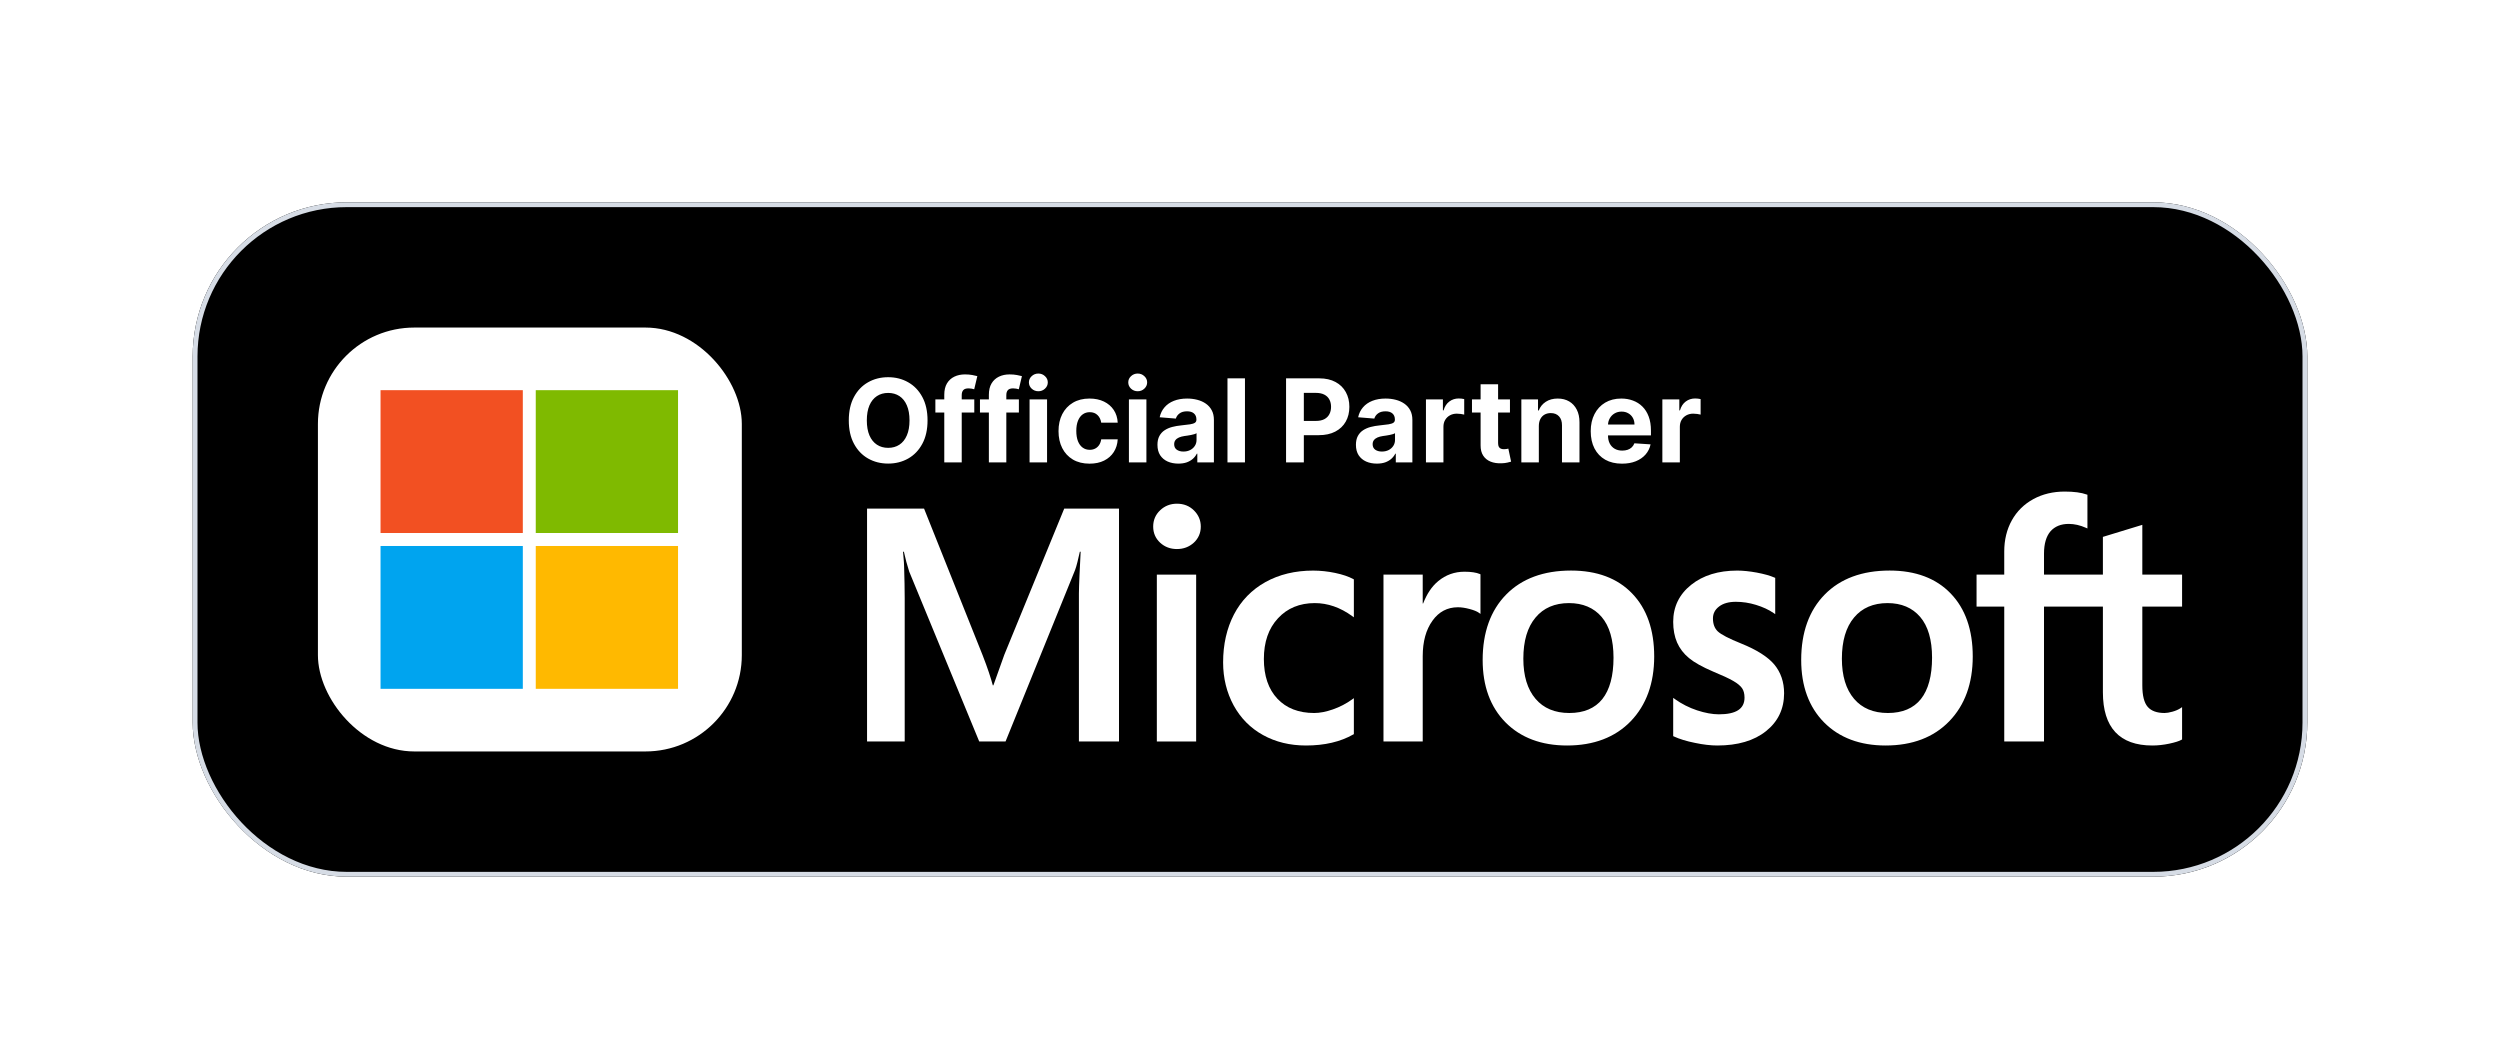
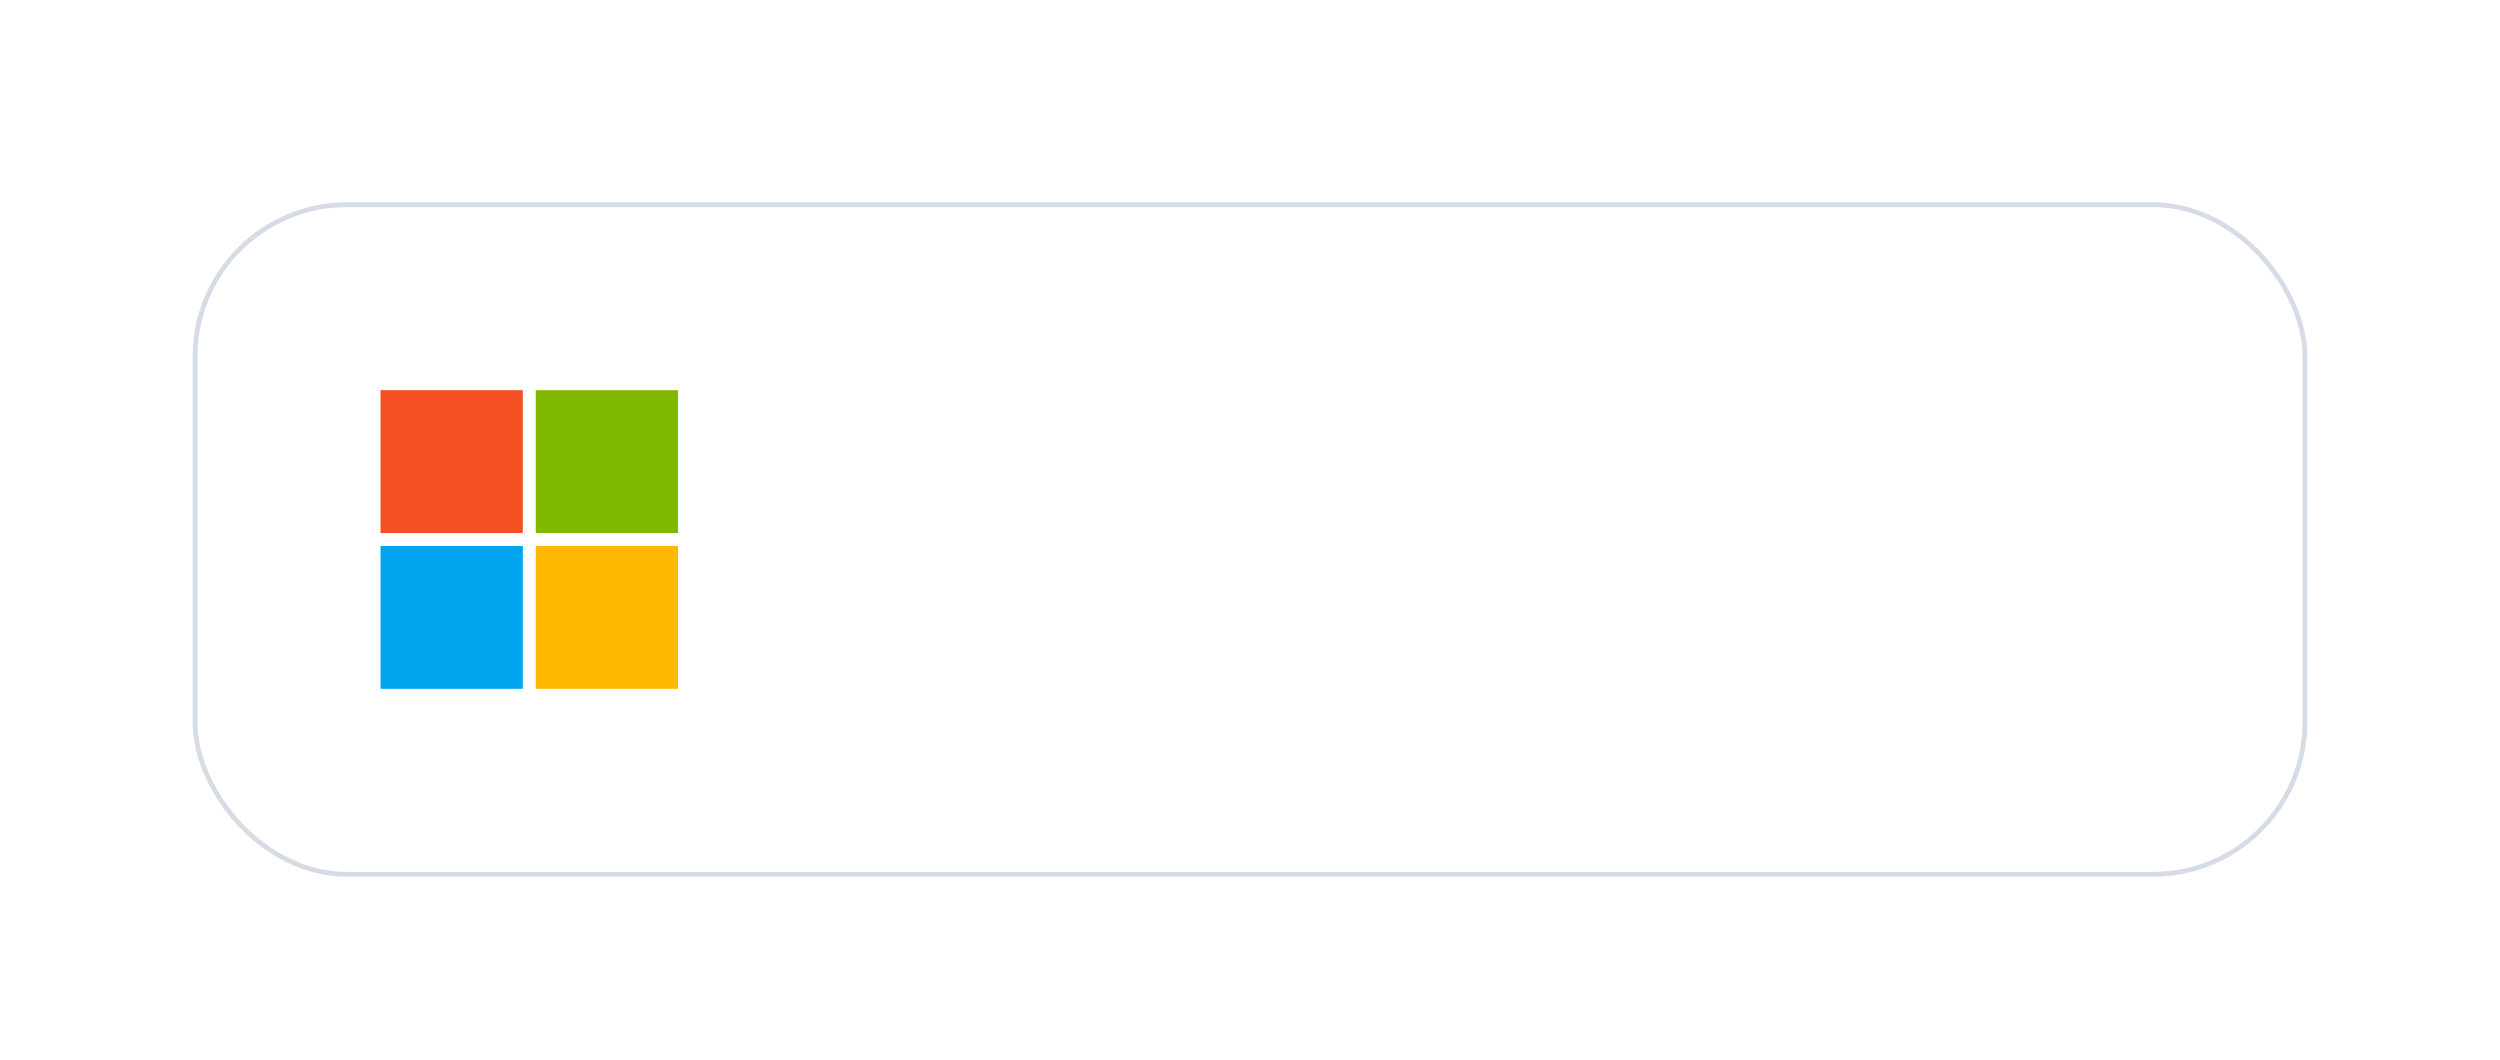
<svg xmlns="http://www.w3.org/2000/svg" width="519" height="220" viewBox="0 0 519 220" fill="none">
  <g filter="url(#filter0_dd_1_10)">
-     <rect x="40" y="20" width="439" height="140" rx="32" fill="black" />
    <rect x="40.5" y="20.5" width="438" height="139" rx="31.5" stroke="#D6DCE5" />
-     <rect x="66" y="46" width="88" height="88" rx="20" fill="white" />
    <path d="M79 59H108.537V88.652H79V59Z" fill="#F25022" />
    <path d="M111.223 59H140.76V88.652H111.223V59Z" fill="#7FBA00" />
    <path d="M79 91.348H108.537V121H79V91.348Z" fill="#00A4EF" />
    <path d="M111.223 91.348H140.76V121H111.223V91.348Z" fill="#FFB900" />
    <path d="M208.497 113.922L206.23 120.271H206.106C205.708 118.776 205.031 116.673 203.978 113.991L191.836 83.589H180V131.933H187.816V102.211C187.816 100.382 187.77 98.16 187.693 95.624C187.662 94.337 187.509 93.315 187.47 92.535H187.647C187.946 93.931 188.315 95.311 188.754 96.669L203.286 131.933H208.751L223.184 96.343C223.498 95.536 223.859 93.953 224.175 92.535H224.343C224.166 96.055 223.998 99.267 223.982 101.215V131.933H232.305V83.589H220.931L208.497 113.922Z" fill="white" />
    <path d="M240.16 131.933H248.321V97.292H240.16V131.933Z" fill="white" />
    <path d="M244.327 82.567C242.982 82.567 241.806 83.021 240.853 83.927C239.885 84.834 239.401 85.979 239.401 87.32C239.401 88.65 239.885 89.768 240.838 90.659C241.79 91.54 242.966 91.981 244.326 91.981C245.695 91.981 246.871 91.54 247.84 90.659C248.792 89.768 249.284 88.65 249.284 87.32C249.284 86.022 248.807 84.896 247.863 83.962C246.924 83.036 245.749 82.567 244.327 82.567Z" fill="white" />
    <path d="M277.173 96.939C275.672 96.622 274.143 96.46 272.608 96.455C268.881 96.455 265.545 97.257 262.702 98.842C259.867 100.424 257.668 102.683 256.17 105.558C254.679 108.428 253.918 111.775 253.918 115.522C253.918 118.792 254.664 121.788 256.101 124.437C257.553 127.091 259.605 129.167 262.203 130.596C264.8 132.037 267.79 132.767 271.118 132.767C274.991 132.767 278.28 131.995 280.939 130.473L281.062 130.411V122.938L280.717 123.187C279.492 124.07 278.146 124.771 276.721 125.267C275.282 125.774 273.968 126.02 272.816 126.02C269.611 126.02 267.037 125.025 265.184 123.049C263.325 121.077 262.379 118.3 262.379 114.815C262.379 111.295 263.348 108.455 265.315 106.352C267.244 104.259 269.819 103.202 272.947 103.202C275.629 103.202 278.242 104.105 280.717 105.904L281.062 106.153V98.28L280.939 98.218C280.009 97.699 278.734 97.269 277.173 96.939Z" fill="white" />
    <path d="M304.025 96.688C301.965 96.688 300.136 97.347 298.577 98.638C297.193 99.779 296.202 101.343 295.441 103.283H295.356V97.293H287.21V131.934H295.357V114.215C295.357 111.191 296.033 108.725 297.385 106.853C298.7 105.005 300.482 104.067 302.657 104.067C303.387 104.067 304.202 104.19 305.101 104.432C305.984 104.667 306.623 104.931 306.999 105.201L307.346 105.447V97.227L307.222 97.166C306.461 96.847 305.377 96.688 304.025 96.688Z" fill="white" />
-     <path d="M332.645 123.129C331.108 125.047 328.803 126.019 325.79 126.019C322.8 126.019 320.434 125.032 318.781 123.075C317.091 121.104 316.245 118.299 316.245 114.744C316.245 111.068 317.091 108.194 318.781 106.196C320.434 104.205 322.769 103.202 325.721 103.202C328.579 103.202 330.863 104.163 332.492 106.064C334.128 107.978 334.966 110.825 334.966 114.545C334.966 118.299 334.182 121.198 332.645 123.129ZM326.143 96.447C320.449 96.447 315.915 98.126 312.679 101.431C309.443 104.723 307.8 109.3 307.8 115.01C307.8 120.436 309.405 124.798 312.557 127.979C315.708 131.156 320.011 132.767 325.322 132.767C330.847 132.767 335.313 131.076 338.547 127.721C341.768 124.375 343.412 119.857 343.412 114.276C343.412 108.767 341.884 104.37 338.84 101.215C335.811 98.049 331.539 96.447 326.143 96.447Z" fill="white" />
-     <path d="M361.487 111.602C358.912 110.572 357.268 109.711 356.591 109.058C355.938 108.42 355.608 107.529 355.608 106.395C355.608 105.385 356.008 104.585 356.869 103.921C357.714 103.263 358.889 102.934 360.364 102.934C361.747 102.934 363.162 103.144 364.553 103.575C365.937 104.002 367.181 104.562 368.204 105.269L368.535 105.496V97.96L368.397 97.91C367.473 97.499 366.213 97.154 364.707 96.869C363.2 96.593 361.817 96.454 360.642 96.454C356.746 96.454 353.533 97.449 351.089 99.406C348.614 101.376 347.354 103.962 347.354 107.095C347.354 108.724 347.63 110.161 348.161 111.387C348.7 112.616 349.528 113.704 350.635 114.615C351.711 115.514 353.395 116.455 355.639 117.416C357.521 118.188 358.912 118.838 359.811 119.356C360.687 119.859 361.295 120.367 361.648 120.863C361.987 121.355 362.163 122.011 362.163 122.826C362.163 125.159 360.418 126.292 356.838 126.292C355.5 126.292 353.978 126.015 352.318 125.47C350.67 124.924 349.113 124.134 347.7 123.126L347.354 122.876V130.819L347.478 130.88C348.654 131.422 350.12 131.875 351.865 132.221C353.594 132.59 355.17 132.767 356.521 132.767C360.757 132.767 364.154 131.764 366.613 129.796C369.118 127.81 370.379 125.163 370.379 121.924C370.379 119.591 369.694 117.589 368.357 115.97C367.012 114.365 364.707 112.901 361.487 111.602Z" fill="white" />
-     <path d="M398.775 123.129C397.238 125.047 394.932 126.019 391.927 126.019C388.931 126.019 386.563 125.032 384.903 123.075C383.22 121.104 382.375 118.299 382.375 114.744C382.375 111.068 383.22 108.194 384.903 106.196C386.563 104.205 388.9 103.202 391.85 103.202C394.725 103.202 396.992 104.163 398.622 106.064C400.266 107.978 401.095 110.825 401.095 114.545C401.095 118.299 400.312 121.198 398.775 123.129ZM392.288 96.447C386.579 96.447 382.044 98.126 378.808 101.431C375.573 104.723 373.929 109.3 373.929 115.01C373.929 120.436 375.535 124.798 378.686 127.979C381.837 131.156 386.141 132.767 391.444 132.767C396.992 132.767 401.442 131.076 404.677 127.721C407.913 124.375 409.542 119.857 409.542 114.276C409.542 108.767 408.013 104.37 404.97 101.215C401.941 98.049 397.668 96.447 392.288 96.447Z" fill="white" />
    <path d="M453 103.932V97.292H444.746V86.955L444.47 87.041L436.716 89.41L436.561 89.457V97.292H424.335V92.926C424.335 90.894 424.795 89.341 425.68 88.304C426.578 87.282 427.848 86.763 429.469 86.763C430.628 86.763 431.843 87.033 433.05 87.578L433.35 87.71V80.711L433.212 80.665C432.082 80.251 430.544 80.05 428.622 80.05C426.218 80.05 424.035 80.569 422.129 81.61C420.216 82.648 418.71 84.127 417.656 86.022C416.611 87.901 416.081 90.079 416.081 92.493V97.292H410.333V103.932H416.082V131.933H424.335V103.932H436.562V121.727C436.562 129.048 440.02 132.767 446.829 132.767C447.951 132.767 449.142 132.637 450.341 132.383C451.563 132.117 452.401 131.856 452.885 131.572L453 131.51V124.798L452.669 125.025C452.224 125.316 451.655 125.566 451.011 125.742C450.341 125.93 449.804 126.019 449.373 126.019C447.775 126.019 446.598 125.593 445.868 124.748C445.115 123.887 444.746 122.392 444.746 120.29V103.932H453Z" fill="white" />
    <path d="M192.557 65.273C192.557 67.176 192.196 68.796 191.474 70.131C190.759 71.466 189.781 72.486 188.543 73.19C187.31 73.889 185.923 74.239 184.384 74.239C182.832 74.239 181.44 73.886 180.207 73.182C178.974 72.477 178 71.457 177.284 70.122C176.568 68.787 176.21 67.171 176.21 65.273C176.21 63.369 176.568 61.75 177.284 60.415C178 59.08 178.974 58.062 180.207 57.364C181.44 56.659 182.832 56.307 184.384 56.307C185.923 56.307 187.31 56.659 188.543 57.364C189.781 58.062 190.759 59.08 191.474 60.415C192.196 61.75 192.557 63.369 192.557 65.273ZM188.815 65.273C188.815 64.04 188.631 63 188.261 62.153C187.898 61.307 187.384 60.665 186.719 60.227C186.054 59.79 185.276 59.571 184.384 59.571C183.491 59.571 182.713 59.79 182.048 60.227C181.384 60.665 180.866 61.307 180.497 62.153C180.134 63 179.952 64.04 179.952 65.273C179.952 66.506 180.134 67.546 180.497 68.392C180.866 69.239 181.384 69.881 182.048 70.318C182.713 70.756 183.491 70.974 184.384 70.974C185.276 70.974 186.054 70.756 186.719 70.318C187.384 69.881 187.898 69.239 188.261 68.392C188.631 67.546 188.815 66.506 188.815 65.273ZM202.262 60.909V63.636H194.183V60.909H202.262ZM196.032 74V59.963C196.032 59.014 196.217 58.227 196.586 57.602C196.961 56.977 197.472 56.508 198.12 56.196C198.768 55.883 199.504 55.727 200.327 55.727C200.884 55.727 201.393 55.77 201.853 55.855C202.319 55.94 202.665 56.017 202.893 56.085L202.245 58.812C202.103 58.767 201.927 58.724 201.717 58.685C201.512 58.645 201.302 58.625 201.086 58.625C200.552 58.625 200.18 58.75 199.969 59C199.759 59.244 199.654 59.588 199.654 60.031V74H196.032ZM211.52 60.909V63.636H203.44V60.909H211.52ZM205.29 74V59.963C205.29 59.014 205.474 58.227 205.844 57.602C206.219 56.977 206.73 56.508 207.378 56.196C208.026 55.883 208.761 55.727 209.585 55.727C210.142 55.727 210.651 55.77 211.111 55.855C211.577 55.94 211.923 56.017 212.151 56.085L211.503 58.812C211.361 58.767 211.185 58.724 210.974 58.685C210.77 58.645 210.56 58.625 210.344 58.625C209.81 58.625 209.438 58.75 209.227 59C209.017 59.244 208.912 59.588 208.912 60.031V74H205.29ZM213.738 74V60.909H217.369V74H213.738ZM215.562 59.222C215.022 59.222 214.559 59.043 214.173 58.685C213.792 58.321 213.602 57.886 213.602 57.381C213.602 56.881 213.792 56.452 214.173 56.094C214.559 55.73 215.022 55.548 215.562 55.548C216.102 55.548 216.562 55.73 216.942 56.094C217.329 56.452 217.522 56.881 217.522 57.381C217.522 57.886 217.329 58.321 216.942 58.685C216.562 59.043 216.102 59.222 215.562 59.222ZM226.192 74.256C224.851 74.256 223.697 73.972 222.732 73.403C221.771 72.829 221.033 72.034 220.516 71.017C220.004 70 219.749 68.829 219.749 67.506C219.749 66.165 220.007 64.989 220.524 63.977C221.047 62.96 221.788 62.168 222.749 61.599C223.709 61.026 224.851 60.739 226.175 60.739C227.317 60.739 228.317 60.946 229.175 61.361C230.033 61.776 230.712 62.358 231.212 63.108C231.712 63.858 231.987 64.739 232.038 65.75H228.612C228.516 65.097 228.26 64.571 227.845 64.173C227.436 63.77 226.899 63.568 226.234 63.568C225.672 63.568 225.18 63.722 224.76 64.028C224.345 64.329 224.021 64.77 223.788 65.349C223.555 65.929 223.439 66.631 223.439 67.454C223.439 68.29 223.553 69 223.78 69.585C224.013 70.171 224.339 70.617 224.76 70.923C225.18 71.23 225.672 71.383 226.234 71.383C226.649 71.383 227.021 71.298 227.351 71.128C227.686 70.957 227.962 70.71 228.178 70.386C228.399 70.057 228.544 69.662 228.612 69.202H232.038C231.982 70.202 231.709 71.082 231.22 71.844C230.737 72.599 230.07 73.19 229.217 73.617C228.365 74.043 227.357 74.256 226.192 74.256ZM234.363 74V60.909H237.994V74H234.363ZM236.187 59.222C235.647 59.222 235.184 59.043 234.798 58.685C234.417 58.321 234.227 57.886 234.227 57.381C234.227 56.881 234.417 56.452 234.798 56.094C235.184 55.73 235.647 55.548 236.187 55.548C236.727 55.548 237.187 55.73 237.567 56.094C237.954 56.452 238.147 56.881 238.147 57.381C238.147 57.886 237.954 58.321 237.567 58.685C237.187 59.043 236.727 59.222 236.187 59.222ZM244.635 74.247C243.8 74.247 243.055 74.102 242.402 73.812C241.749 73.517 241.232 73.082 240.851 72.508C240.476 71.929 240.288 71.207 240.288 70.344C240.288 69.617 240.422 69.006 240.689 68.511C240.956 68.017 241.32 67.619 241.78 67.318C242.24 67.017 242.763 66.79 243.348 66.636C243.939 66.483 244.558 66.375 245.206 66.312C245.967 66.233 246.581 66.159 247.047 66.091C247.513 66.017 247.851 65.909 248.061 65.767C248.271 65.625 248.376 65.415 248.376 65.136V65.085C248.376 64.546 248.206 64.128 247.865 63.832C247.53 63.537 247.053 63.389 246.433 63.389C245.78 63.389 245.26 63.534 244.874 63.824C244.487 64.108 244.232 64.466 244.107 64.898L240.749 64.625C240.919 63.83 241.254 63.142 241.754 62.562C242.254 61.977 242.899 61.528 243.689 61.216C244.484 60.898 245.405 60.739 246.45 60.739C247.178 60.739 247.874 60.824 248.538 60.994C249.209 61.165 249.803 61.429 250.32 61.787C250.842 62.145 251.254 62.605 251.555 63.168C251.857 63.724 252.007 64.392 252.007 65.171V74H248.564V72.185H248.462C248.251 72.594 247.97 72.954 247.618 73.267C247.266 73.574 246.842 73.815 246.348 73.992C245.854 74.162 245.283 74.247 244.635 74.247ZM245.675 71.742C246.209 71.742 246.68 71.636 247.089 71.426C247.499 71.21 247.82 70.921 248.053 70.557C248.286 70.193 248.402 69.781 248.402 69.321V67.932C248.288 68.006 248.132 68.074 247.933 68.136C247.74 68.193 247.521 68.247 247.277 68.298C247.033 68.344 246.788 68.386 246.544 68.426C246.3 68.46 246.078 68.492 245.879 68.52C245.453 68.582 245.081 68.682 244.763 68.818C244.445 68.954 244.197 69.139 244.021 69.372C243.845 69.599 243.757 69.883 243.757 70.224C243.757 70.719 243.936 71.097 244.294 71.358C244.658 71.614 245.118 71.742 245.675 71.742ZM258.455 56.545V74H254.824V56.545H258.455ZM266.986 74V56.545H273.872C275.196 56.545 276.324 56.798 277.256 57.304C278.188 57.804 278.898 58.5 279.386 59.392C279.881 60.278 280.128 61.301 280.128 62.46C280.128 63.619 279.878 64.642 279.378 65.528C278.878 66.415 278.153 67.105 277.205 67.599C276.261 68.094 275.119 68.341 273.778 68.341H269.389V65.383H273.182C273.892 65.383 274.477 65.261 274.938 65.017C275.403 64.767 275.75 64.423 275.977 63.986C276.21 63.543 276.327 63.034 276.327 62.46C276.327 61.881 276.21 61.375 275.977 60.943C275.75 60.506 275.403 60.168 274.938 59.929C274.472 59.685 273.881 59.562 273.165 59.562H270.676V74H266.986ZM285.838 74.247C285.003 74.247 284.259 74.102 283.605 73.812C282.952 73.517 282.435 73.082 282.054 72.508C281.679 71.929 281.491 71.207 281.491 70.344C281.491 69.617 281.625 69.006 281.892 68.511C282.159 68.017 282.523 67.619 282.983 67.318C283.443 67.017 283.966 66.79 284.551 66.636C285.142 66.483 285.761 66.375 286.409 66.312C287.17 66.233 287.784 66.159 288.25 66.091C288.716 66.017 289.054 65.909 289.264 65.767C289.474 65.625 289.58 65.415 289.58 65.136V65.085C289.58 64.546 289.409 64.128 289.068 63.832C288.733 63.537 288.256 63.389 287.636 63.389C286.983 63.389 286.463 63.534 286.077 63.824C285.69 64.108 285.435 64.466 285.31 64.898L281.952 64.625C282.122 63.83 282.457 63.142 282.957 62.562C283.457 61.977 284.102 61.528 284.892 61.216C285.688 60.898 286.608 60.739 287.653 60.739C288.381 60.739 289.077 60.824 289.741 60.994C290.412 61.165 291.006 61.429 291.523 61.787C292.045 62.145 292.457 62.605 292.759 63.168C293.06 63.724 293.21 64.392 293.21 65.171V74H289.767V72.185H289.665C289.455 72.594 289.173 72.954 288.821 73.267C288.469 73.574 288.045 73.815 287.551 73.992C287.057 74.162 286.486 74.247 285.838 74.247ZM286.878 71.742C287.412 71.742 287.884 71.636 288.293 71.426C288.702 71.21 289.023 70.921 289.256 70.557C289.489 70.193 289.605 69.781 289.605 69.321V67.932C289.491 68.006 289.335 68.074 289.136 68.136C288.943 68.193 288.724 68.247 288.48 68.298C288.236 68.344 287.991 68.386 287.747 68.426C287.503 68.46 287.281 68.492 287.082 68.52C286.656 68.582 286.284 68.682 285.966 68.818C285.648 68.954 285.401 69.139 285.224 69.372C285.048 69.599 284.96 69.883 284.96 70.224C284.96 70.719 285.139 71.097 285.497 71.358C285.861 71.614 286.321 71.742 286.878 71.742ZM296.027 74V60.909H299.547V63.193H299.683C299.922 62.381 300.322 61.767 300.885 61.352C301.447 60.932 302.095 60.722 302.828 60.722C303.01 60.722 303.206 60.733 303.416 60.756C303.626 60.778 303.811 60.81 303.97 60.849V64.071C303.8 64.02 303.564 63.974 303.263 63.935C302.962 63.895 302.686 63.875 302.436 63.875C301.902 63.875 301.425 63.992 301.004 64.224C300.589 64.452 300.26 64.77 300.016 65.179C299.777 65.588 299.658 66.06 299.658 66.594V74H296.027ZM313.467 60.909V63.636H305.583V60.909H313.467ZM307.373 57.773H311.004V69.977C311.004 70.312 311.055 70.574 311.157 70.761C311.259 70.943 311.401 71.071 311.583 71.145C311.771 71.219 311.987 71.256 312.231 71.256C312.401 71.256 312.572 71.242 312.742 71.213C312.913 71.179 313.043 71.153 313.134 71.136L313.705 73.838C313.523 73.895 313.268 73.96 312.938 74.034C312.609 74.114 312.208 74.162 311.737 74.179C310.862 74.213 310.094 74.097 309.435 73.829C308.782 73.562 308.273 73.148 307.91 72.585C307.546 72.023 307.367 71.312 307.373 70.454V57.773ZM319.462 66.432V74H315.832V60.909H319.292V63.219H319.445C319.735 62.457 320.221 61.855 320.903 61.412C321.585 60.963 322.411 60.739 323.383 60.739C324.292 60.739 325.085 60.938 325.761 61.335C326.437 61.733 326.962 62.301 327.337 63.04C327.712 63.773 327.9 64.648 327.9 65.665V74H324.269V66.312C324.275 65.511 324.07 64.886 323.656 64.438C323.241 63.983 322.67 63.756 321.942 63.756C321.454 63.756 321.022 63.861 320.647 64.071C320.278 64.281 319.988 64.588 319.778 64.992C319.573 65.389 319.468 65.869 319.462 66.432ZM336.727 74.256C335.381 74.256 334.222 73.983 333.25 73.438C332.284 72.886 331.54 72.108 331.017 71.102C330.494 70.091 330.233 68.895 330.233 67.514C330.233 66.168 330.494 64.986 331.017 63.969C331.54 62.952 332.276 62.159 333.224 61.591C334.179 61.023 335.298 60.739 336.582 60.739C337.446 60.739 338.25 60.878 338.994 61.156C339.744 61.429 340.398 61.841 340.955 62.392C341.517 62.943 341.955 63.636 342.267 64.472C342.58 65.301 342.736 66.273 342.736 67.386V68.383H331.682V66.133H339.318C339.318 65.611 339.205 65.148 338.977 64.744C338.75 64.341 338.435 64.026 338.031 63.798C337.634 63.565 337.17 63.449 336.642 63.449C336.091 63.449 335.602 63.577 335.176 63.832C334.756 64.082 334.426 64.421 334.188 64.847C333.949 65.267 333.827 65.736 333.821 66.253V68.392C333.821 69.04 333.94 69.599 334.179 70.071C334.423 70.543 334.767 70.906 335.21 71.162C335.653 71.418 336.179 71.546 336.787 71.546C337.19 71.546 337.56 71.489 337.895 71.375C338.23 71.261 338.517 71.091 338.756 70.864C338.994 70.636 339.176 70.358 339.301 70.028L342.659 70.25C342.489 71.057 342.139 71.761 341.611 72.364C341.088 72.96 340.412 73.426 339.582 73.761C338.759 74.091 337.807 74.256 336.727 74.256ZM345.105 74V60.909H348.625V63.193H348.761C349 62.381 349.401 61.767 349.963 61.352C350.526 60.932 351.173 60.722 351.906 60.722C352.088 60.722 352.284 60.733 352.494 60.756C352.705 60.778 352.889 60.81 353.048 60.849V64.071C352.878 64.02 352.642 63.974 352.341 63.935C352.04 63.895 351.764 63.875 351.514 63.875C350.98 63.875 350.503 63.992 350.082 64.224C349.668 64.452 349.338 64.77 349.094 65.179C348.855 65.588 348.736 66.06 348.736 66.594V74H345.105Z" fill="white" />
  </g>
  <defs>
    <filter id="filter0_dd_1_10" x="0" y="0" width="519" height="220" filterUnits="userSpaceOnUse" color-interpolation-filters="sRGB">
      <feFlood flood-opacity="0" result="BackgroundImageFix" />
      <feColorMatrix in="SourceAlpha" type="matrix" values="0 0 0 0 0 0 0 0 0 0 0 0 0 0 0 0 0 0 127 0" result="hardAlpha" />
      <feOffset dy="2" />
      <feGaussianBlur stdDeviation="10" />
      <feColorMatrix type="matrix" values="0 0 0 0 0.718 0 0 0 0 0.718 0 0 0 0 0.718 0 0 0 0.08 0" />
      <feBlend mode="normal" in2="BackgroundImageFix" result="effect1_dropShadow_1_10" />
      <feColorMatrix in="SourceAlpha" type="matrix" values="0 0 0 0 0 0 0 0 0 0 0 0 0 0 0 0 0 0 127 0" result="hardAlpha" />
      <feOffset dy="20" />
      <feGaussianBlur stdDeviation="20" />
      <feColorMatrix type="matrix" values="0 0 0 0 0.718 0 0 0 0 0.718 0 0 0 0 0.718 0 0 0 0.08 0" />
      <feBlend mode="normal" in2="effect1_dropShadow_1_10" result="effect2_dropShadow_1_10" />
      <feBlend mode="normal" in="SourceGraphic" in2="effect2_dropShadow_1_10" result="shape" />
    </filter>
  </defs>
</svg>